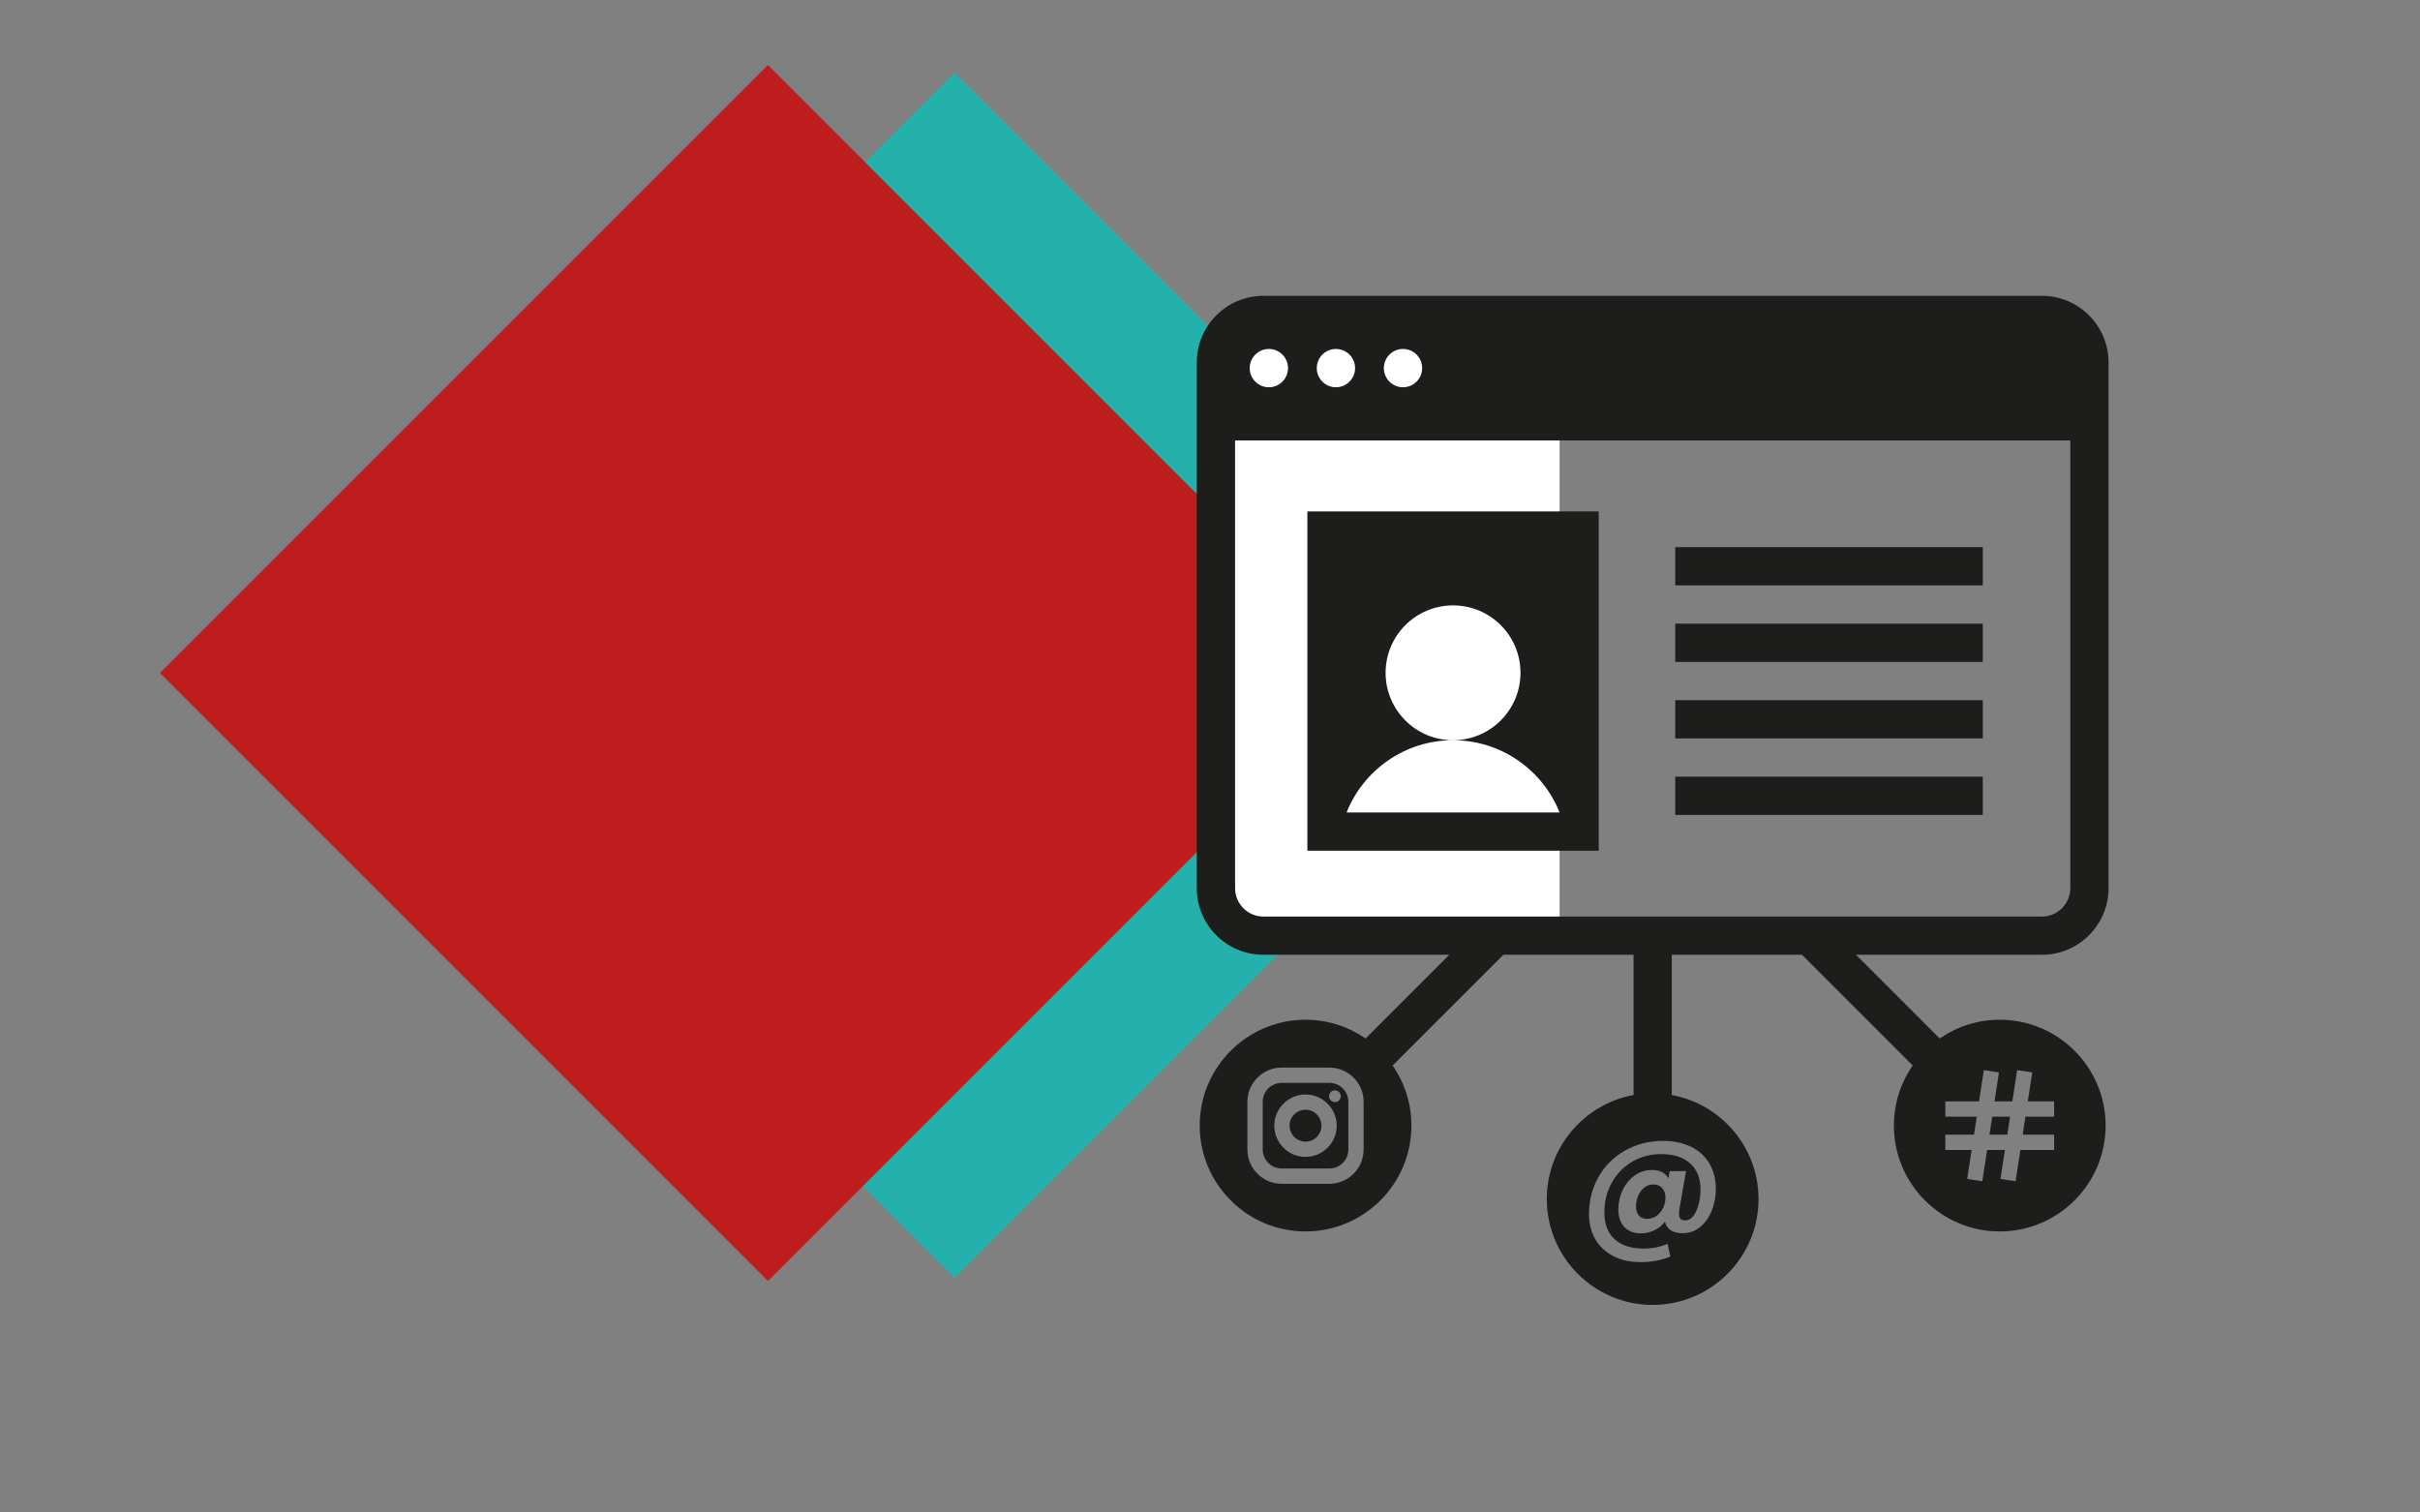
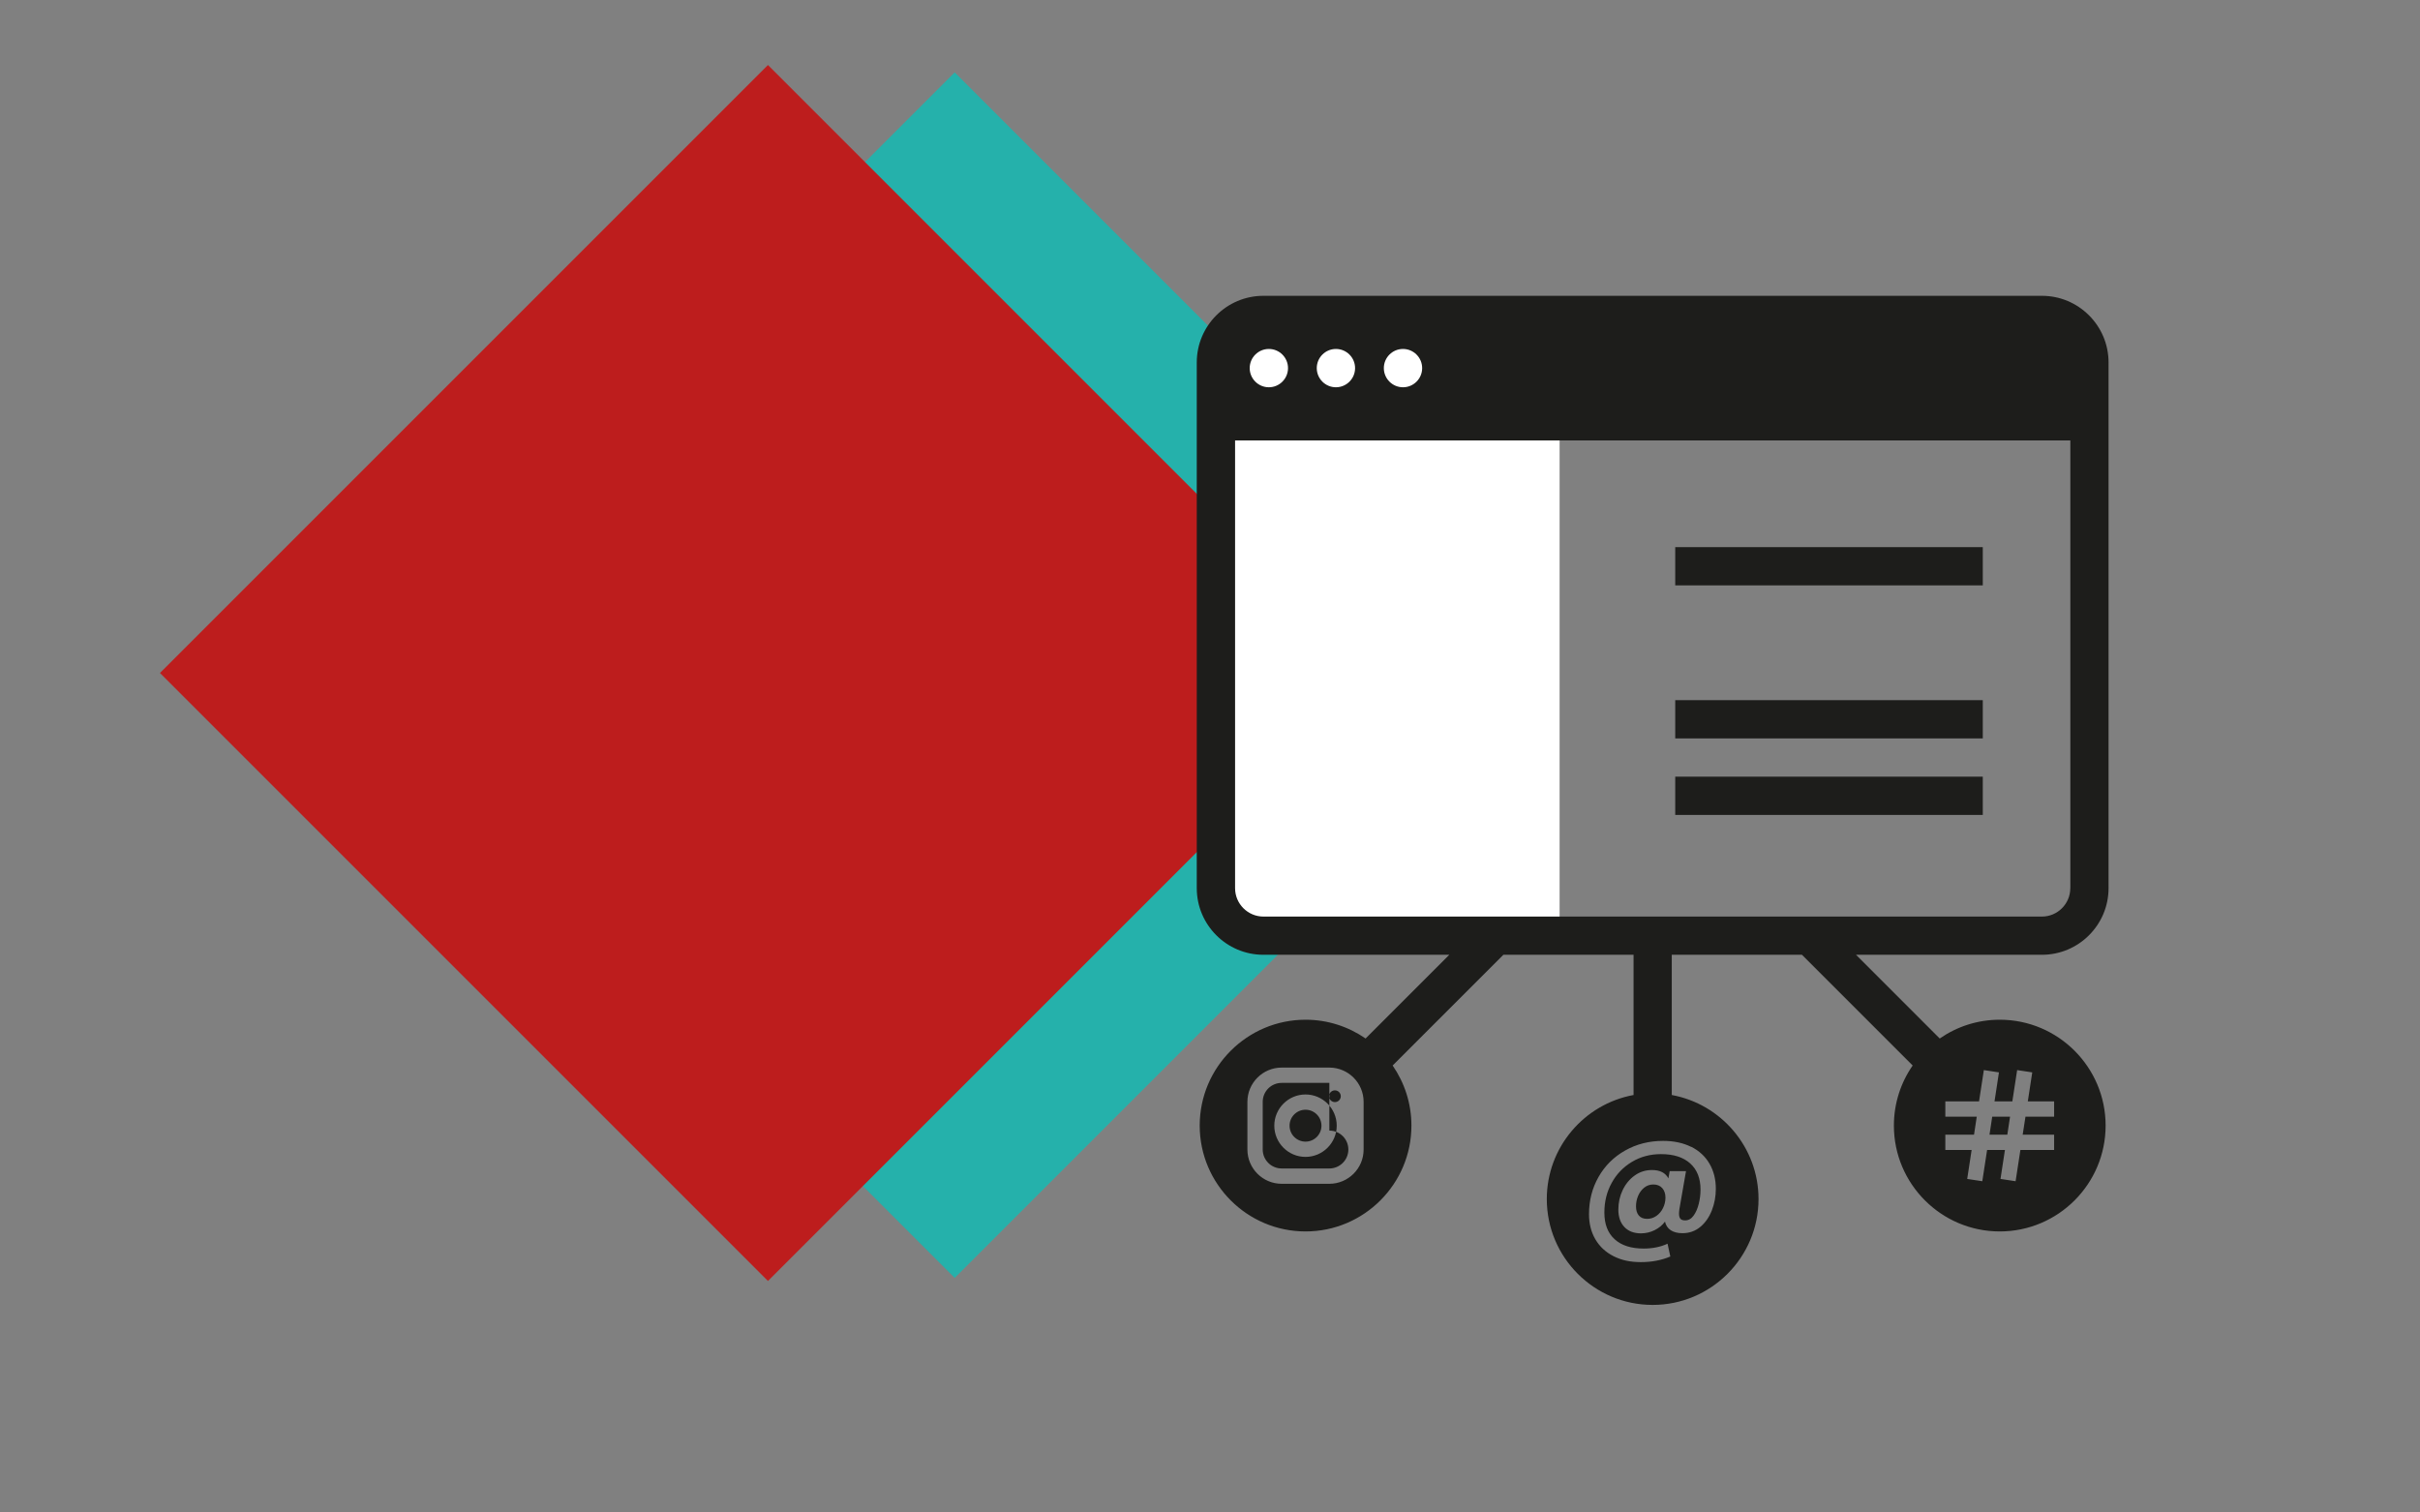
<svg xmlns="http://www.w3.org/2000/svg" id="Laag_1" version="1.1" viewBox="0 0 453.54 283.46">
  <rect x="0" y="0" width="453.54" height="283.46" fill="#808080" stroke="none" />
  <defs>
    <style>
      .st0 {
        fill: none;
      }

      .st1 {
        fill: #25b1ab;
      }

      .st2 {
        fill: #bd1d1d;
      }

      .st3 {
        fill: #1d1d1b;
      }

      .st4 {
        clip-path: url(#clippath-1);
      }

      .st5 {
        fill: #fff;
      }

      .st6 {
        clip-path: url(#clippath);
      }
    </style>
    <clipPath id="clippath">
      <rect class="st0" x="65.95" y="13.56" width="225.93" height="225.93" />
    </clipPath>
    <clipPath id="clippath-1">
      <rect class="st0" x="29.98" y="12.18" width="227.88" height="227.88" />
    </clipPath>
  </defs>
  <g id="Illustratie_3">
    <g class="st6">
      <rect class="st1" x="99.03" y="46.65" width="159.76" height="159.76" transform="translate(-37.06 163.57) rotate(-45)" />
    </g>
  </g>
  <g id="Illustratie_4">
    <g class="st4">
      <rect class="st2" x="63.35" y="45.56" width="161.14" height="161.14" transform="translate(-47.03 138.71) rotate(-45)" />
    </g>
  </g>
-   <path class="st3" d="M256.73,158.01c-.24-5.33-.47-10.66-.71-16l.71,16Z" />
  <polygon class="st5" points="229.61 63.57 229.61 170.39 236.65 175.61 292.29 175.61 292.29 62.18 229.61 63.57" />
  <g>
    <path class="st3" d="M388,166.46c0,2.93-2.39,5.32-5.32,5.32h-145.89c-2.93,0-5.32-2.39-5.32-5.32v-83.92h156.54v83.92h0ZM316.97,214.93c1.48.75,2.62,1.8,3.41,3.16.79,1.36,1.19,2.93,1.19,4.71,0,1.43-.25,2.78-.75,4.05-.5,1.27-1.21,2.3-2.16,3.09-.94.78-2.06,1.18-3.35,1.18-.9,0-1.64-.19-2.2-.56-.56-.38-.91-.91-1.07-1.61-.5.68-1.16,1.22-1.96,1.61-.8.39-1.65.59-2.54.59-1.32,0-2.36-.4-3.11-1.19-.75-.79-1.13-1.88-1.13-3.26,0-1.31.27-2.52.81-3.66.54-1.13,1.29-2.04,2.25-2.73.96-.69,2.04-1.03,3.24-1.03,1.5,0,2.53.52,3.08,1.57l.24-1.36h3.06l-1.23,7.06c-.05.33-.08.64-.08.92,0,.42.09.73.26.94.17.21.47.31.89.31.63,0,1.15-.3,1.58-.89.43-.59.75-1.33.97-2.22.22-.89.33-1.78.33-2.67,0-2.11-.65-3.74-1.94-4.9-1.29-1.16-3.11-1.74-5.47-1.74-2,0-3.82.48-5.44,1.45-1.62.97-2.89,2.28-3.8,3.95-.92,1.66-1.37,3.52-1.37,5.56,0,2.16.64,3.83,1.92,4.99,1.28,1.17,3.1,1.75,5.45,1.75,1.69,0,3.18-.31,4.47-.91l.52,2.4c-1.66.7-3.49,1.05-5.52,1.05s-3.66-.37-5.12-1.11c-1.46-.74-2.6-1.79-3.4-3.15-.8-1.36-1.2-2.94-1.2-4.73,0-2.56.6-4.89,1.79-6.98,1.19-2.09,2.85-3.74,4.97-4.94,2.12-1.2,4.49-1.81,7.13-1.81,2.02,0,3.77.38,5.25,1.12h0ZM237.8,65.4c1.98,0,3.59,1.61,3.59,3.59s-1.61,3.59-3.59,3.59-3.59-1.61-3.59-3.59,1.61-3.59,3.59-3.59h0ZM250.37,65.4c1.98,0,3.59,1.61,3.59,3.59s-1.61,3.59-3.59,3.59-3.59-1.61-3.59-3.59,1.61-3.59,3.59-3.59h0ZM262.94,65.4c1.98,0,3.59,1.61,3.59,3.59s-1.61,3.59-3.59,3.59-3.59-1.61-3.59-3.59,1.61-3.59,3.59-3.59h0ZM364.59,212.65h5.37l.51-3.37h-5.89v-2.87h6.32l.9-5.86,2.83.43-.83,5.43h3.34l.9-5.86,2.83.43-.83,5.43h4.93v2.87h-5.37l-.52,3.37h5.89v2.87h-6.32l-.9,5.86-2.83-.43.83-5.43h-3.34l-.9,5.86-2.83-.43.83-5.43h-4.93v-2.87h0ZM255.56,215.44c0,3.54-2.88,6.42-6.42,6.42h-8.94c-3.54,0-6.42-2.88-6.42-6.42v-8.94c0-3.54,2.88-6.42,6.42-6.42h8.94c3.54,0,6.42,2.88,6.42,6.42v8.94h0ZM382.67,55.44h-145.89c-6.89,0-12.49,5.6-12.49,12.49v98.52c0,6.89,5.6,12.49,12.49,12.49h34.84l-15.69,15.69c-3.2-2.21-7.08-3.52-11.25-3.52-10.94,0-19.84,8.9-19.84,19.84s8.9,19.84,19.84,19.84,19.84-8.9,19.84-19.84c0-4.18-1.31-8.05-3.52-11.26l20.76-20.76h24.39v26.29c-9.23,1.69-16.26,9.79-16.26,19.5,0,10.94,8.9,19.84,19.84,19.84s19.84-8.9,19.84-19.84c0-9.71-7.02-17.81-16.26-19.5v-26.29h24.39l20.76,20.76c-2.22,3.2-3.52,7.08-3.52,11.26,0,10.94,8.9,19.84,19.84,19.84s19.84-8.9,19.84-19.84-8.9-19.84-19.84-19.84c-4.18,0-8.05,1.3-11.25,3.52l-15.69-15.69h34.84c6.89,0,12.49-5.6,12.49-12.49v-98.52c0-6.89-5.6-12.49-12.49-12.49h0Z" />
-     <path class="st3" d="M272.32,138.73c-6.98,0-12.64-5.66-12.64-12.64s5.66-12.63,12.64-12.63,12.64,5.66,12.64,12.63-5.66,12.64-12.64,12.64c9.06,0,16.8,5.61,19.97,13.54h-39.93c3.17-7.93,10.9-13.54,19.97-13.54h0ZM293.79,159.44h5.83v-63.59h0s-54.6,0-54.6,0h0v63.59h48.76Z" />
    <polygon class="st3" points="371.6 102.54 313.96 102.54 313.96 109.71 371.6 109.71 371.6 102.54 371.6 102.54" />
-     <polygon class="st3" points="371.6 116.88 313.96 116.88 313.96 124.05 371.6 124.05 371.6 116.88 371.6 116.88" />
    <polygon class="st3" points="371.6 131.22 313.96 131.22 313.96 138.39 371.6 138.39 371.6 131.22 371.6 131.22" />
    <polygon class="st3" points="371.6 145.56 313.96 145.56 313.96 152.73 371.6 152.73 371.6 145.56 371.6 145.56" />
    <path class="st3" d="M309.85,221.99c-.65,0-1.21.2-1.7.59-.49.39-.87.9-1.14,1.53-.27.63-.4,1.29-.4,1.99s.17,1.28.52,1.7c.35.42.87.63,1.57.63.63,0,1.2-.18,1.73-.55.52-.37.94-.85,1.24-1.47.3-.61.46-1.26.46-1.96,0-.73-.2-1.32-.6-1.78-.4-.45-.96-.68-1.67-.68h0Z" />
-     <path class="st3" d="M250.18,206.55c-.61,0-1.1-.49-1.1-1.1s.49-1.1,1.1-1.1,1.1.49,1.1,1.1-.49,1.1-1.1,1.1h0ZM244.67,216.82c-3.23,0-5.85-2.63-5.85-5.85s2.63-5.85,5.85-5.85,5.85,2.63,5.85,5.85-2.63,5.85-5.85,5.85h0ZM249.14,202.95h-8.94c-1.96,0-3.55,1.59-3.55,3.55v8.94c0,1.96,1.59,3.55,3.55,3.55h8.94c1.96,0,3.56-1.59,3.56-3.55v-8.94c0-1.96-1.59-3.55-3.56-3.55h0Z" />
+     <path class="st3" d="M250.18,206.55c-.61,0-1.1-.49-1.1-1.1s.49-1.1,1.1-1.1,1.1.49,1.1,1.1-.49,1.1-1.1,1.1h0ZM244.67,216.82c-3.23,0-5.85-2.63-5.85-5.85s2.63-5.85,5.85-5.85,5.85,2.63,5.85,5.85-2.63,5.85-5.85,5.85h0ZM249.14,202.95h-8.94c-1.96,0-3.55,1.59-3.55,3.55v8.94c0,1.96,1.59,3.55,3.55,3.55h8.94c1.96,0,3.56-1.59,3.56-3.55c0-1.96-1.59-3.55-3.56-3.55h0Z" />
    <path class="st3" d="M244.67,207.98c-1.65,0-2.99,1.34-2.99,2.99s1.34,2.99,2.99,2.99,2.99-1.34,2.99-2.99-1.34-2.99-2.99-2.99h0Z" />
    <polygon class="st3" points="376.71 209.28 373.37 209.28 372.86 212.65 376.2 212.65 376.71 209.28 376.71 209.28" />
  </g>
</svg>